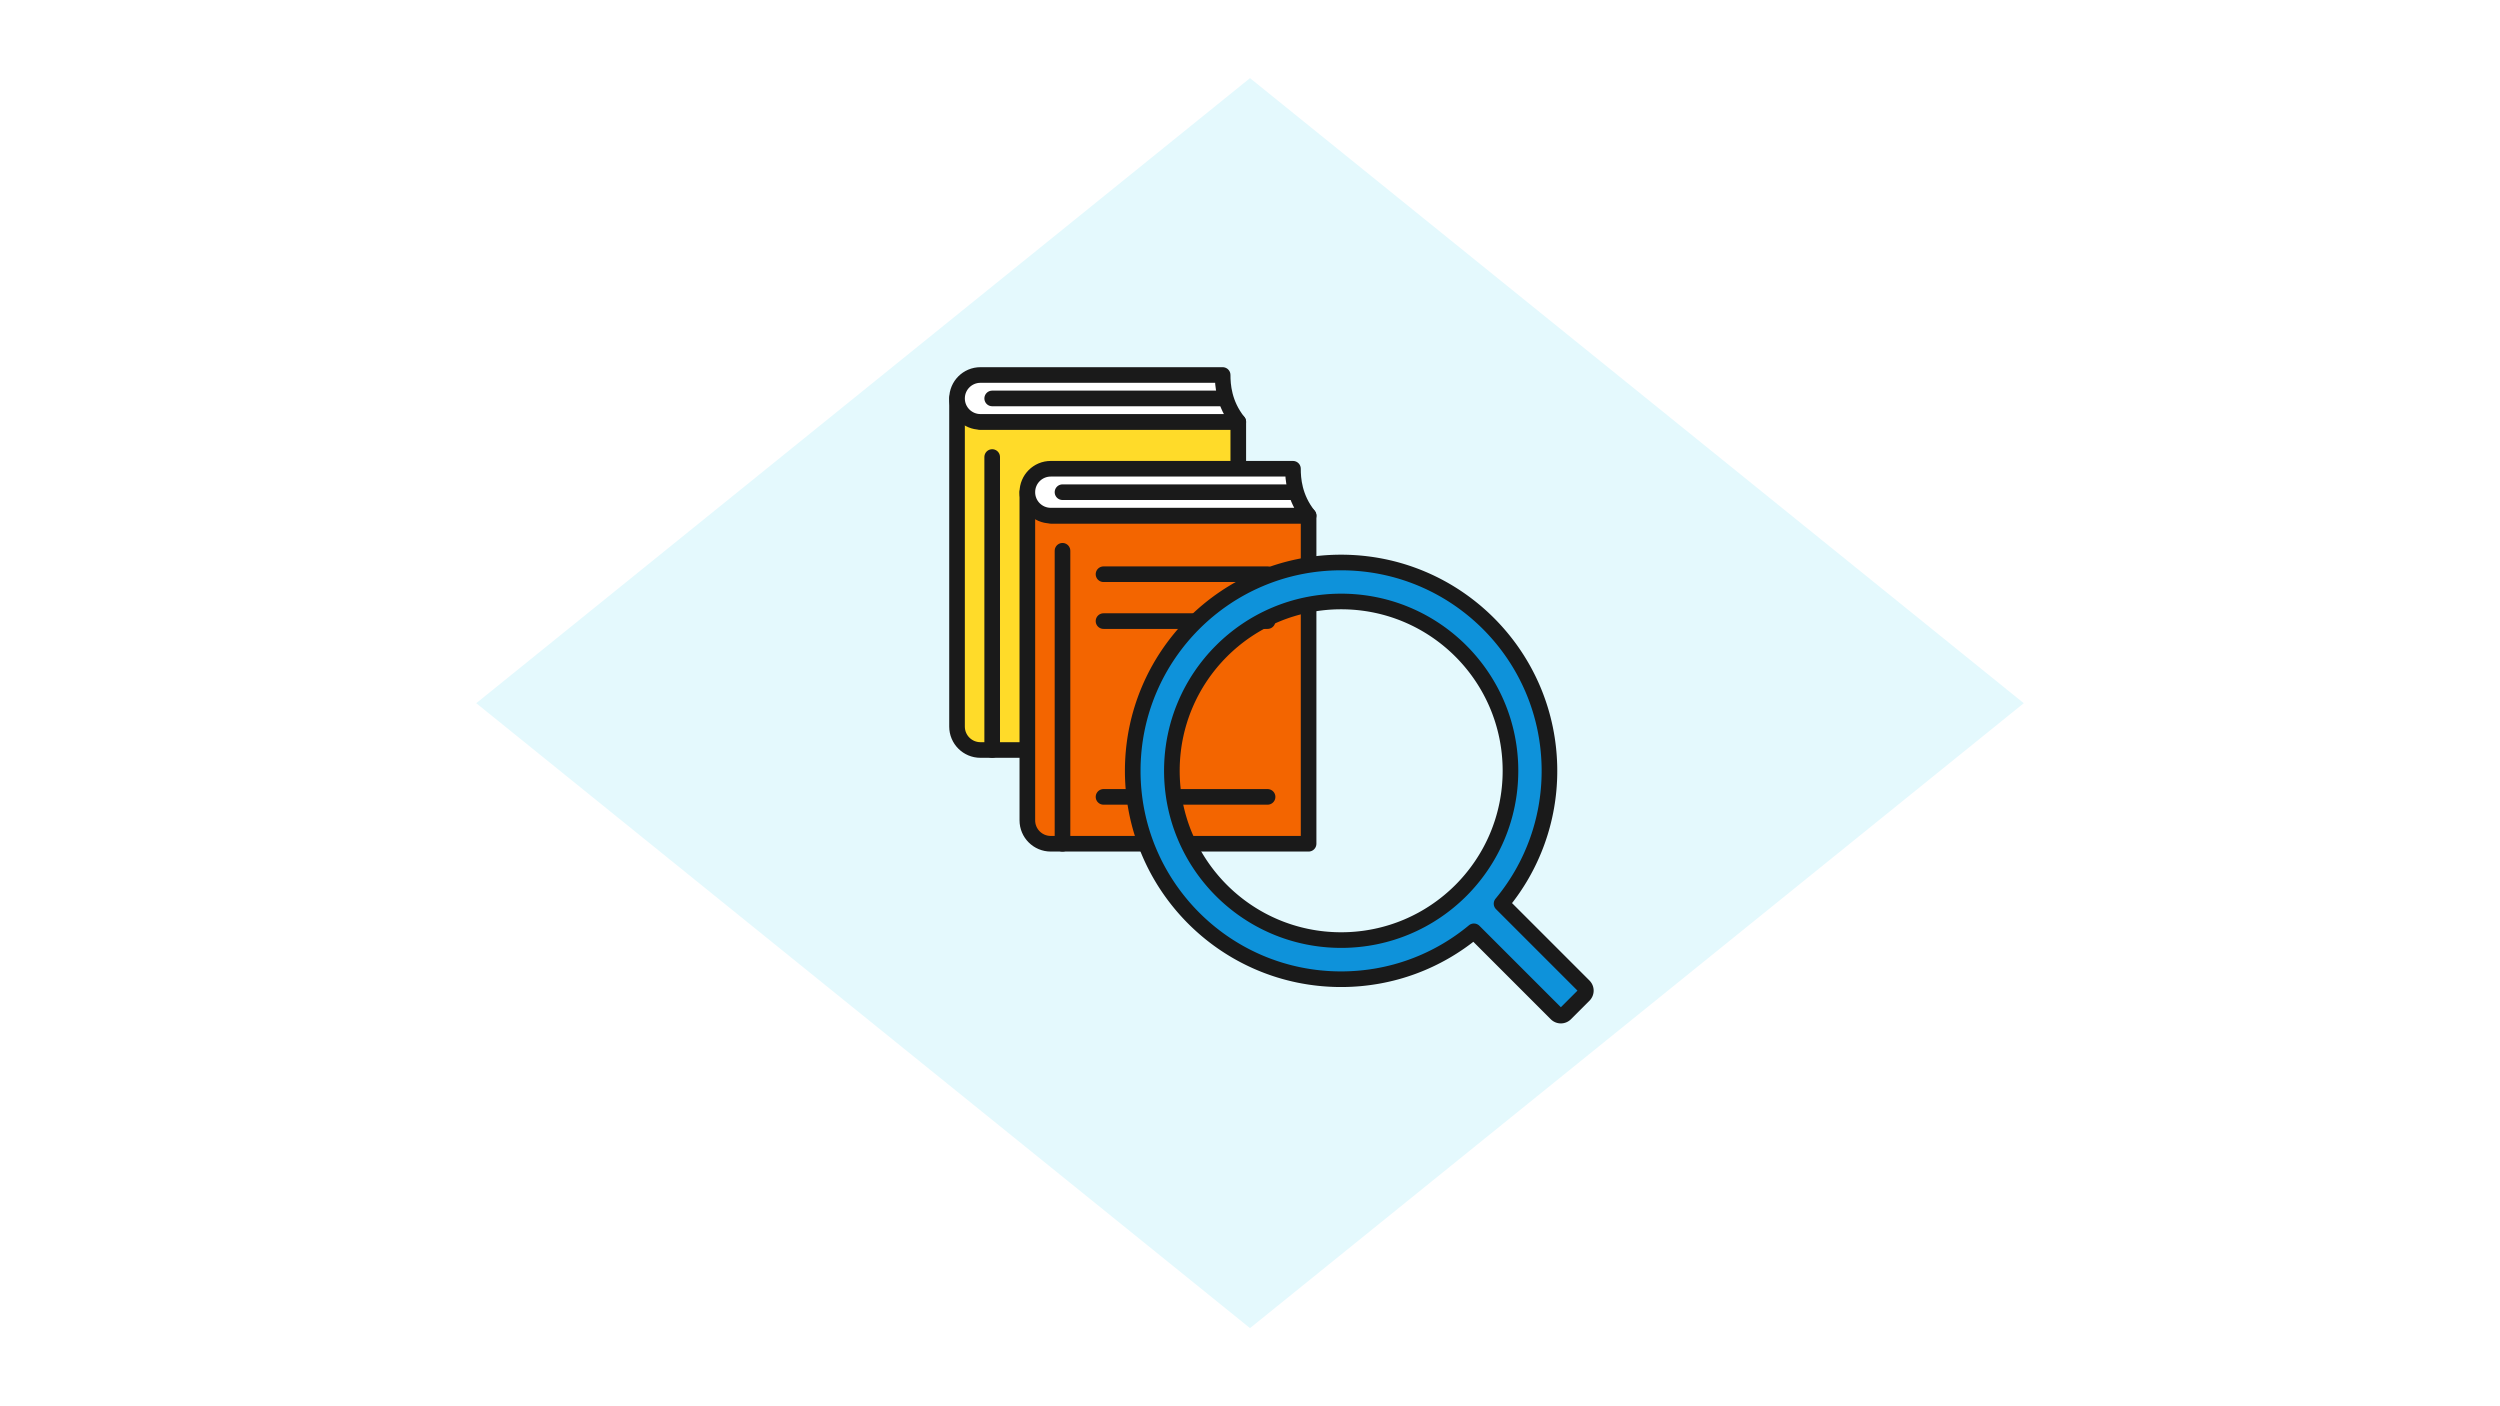
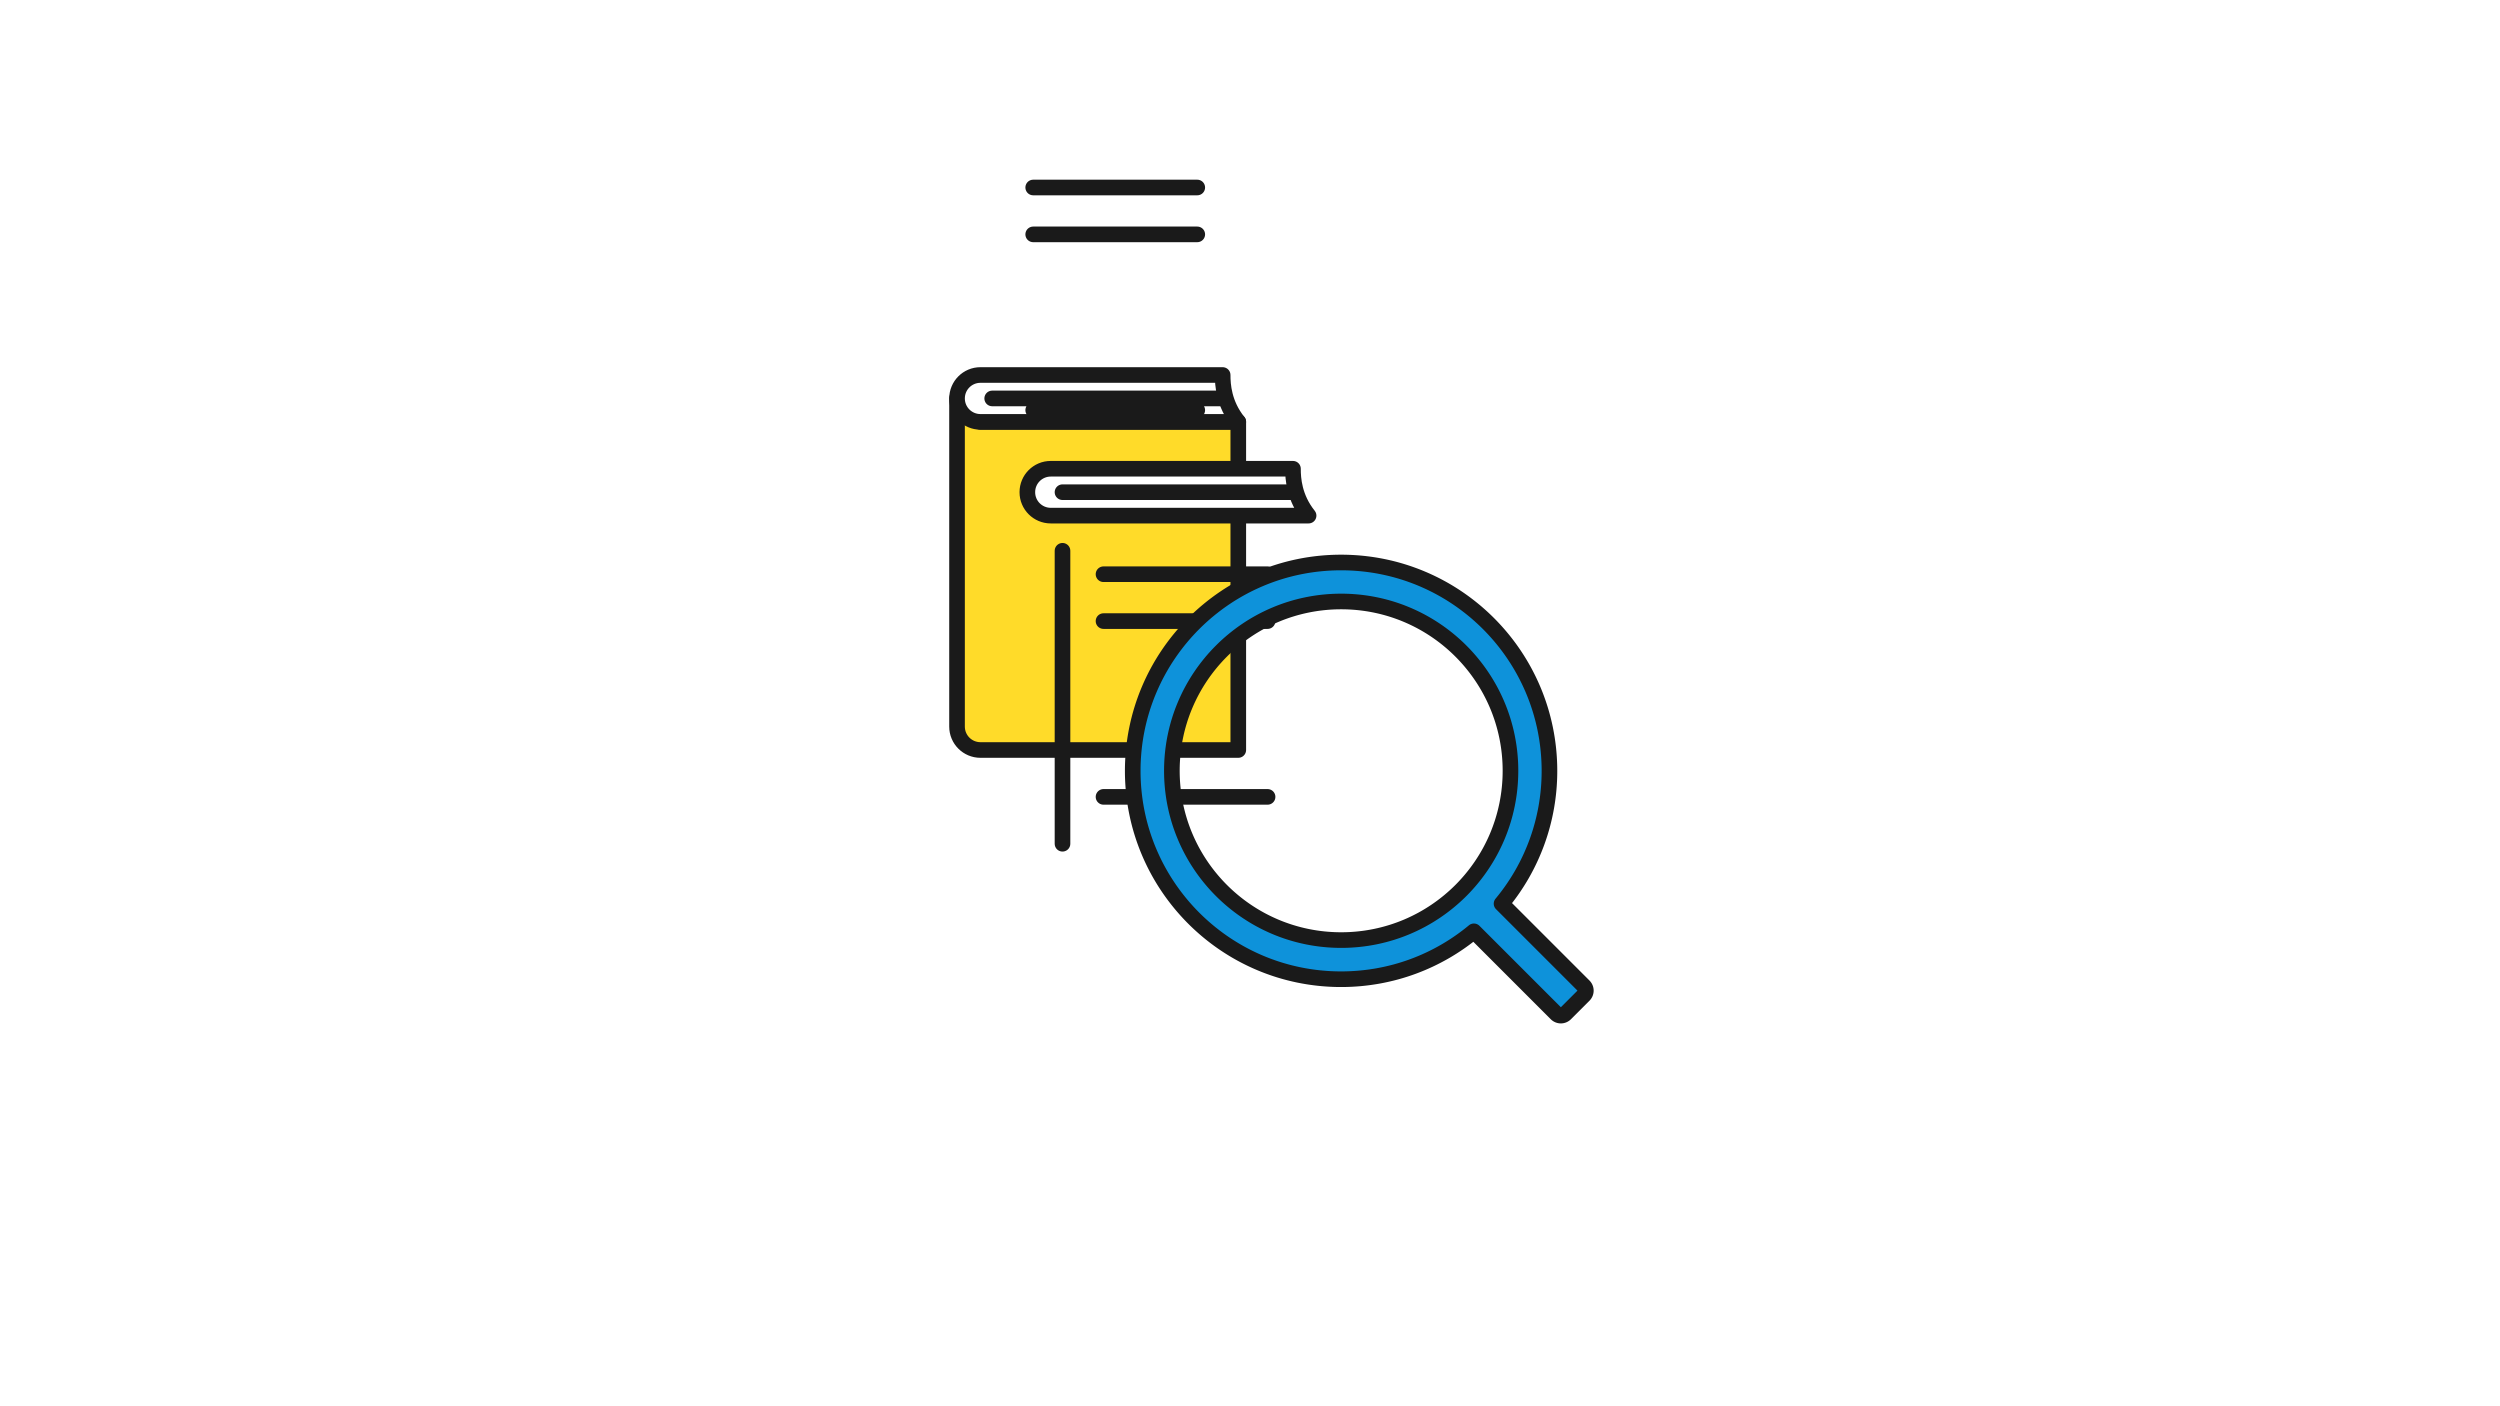
<svg xmlns="http://www.w3.org/2000/svg" id="_レイヤー_2" viewBox="0 0 320 180">
  <defs>
    <style>.cls-3,.cls-4{stroke:#1a1a1a;stroke-linecap:round;stroke-linejoin:round;stroke-width:2px}.cls-3,.cls-6{fill:none}.cls-6{stroke-width:0}.cls-4{fill:#fff}</style>
  </defs>
  <g id="illust_outline">
    <path fill="#fff" stroke-width="0" d="M0 0h320v180H0z" />
-     <path style="isolation:isolate" fill="#e4f9fd" stroke-width="0" d="M60.96 90.01L160 10l99.04 80.01L160 170 60.96 90.01z" />
    <path class="cls-6" d="M109 42h72v72h-72z" />
    <path class="cls-6" d="M122.5 48h45v60h-45z" />
    <path d="M125.5 96h0c-1.66 0-3-1.34-3-3V51l3 3h33v42h-33" fill="#ffdb29" stroke="#1a1a1a" stroke-linecap="round" stroke-linejoin="round" stroke-width="2" />
    <path class="cls-4" d="M158.5 54h-33c-1.66 0-3-1.34-3-3s1.34-3 3-3h31c0 1.27.14 3.67 2 6z" />
-     <path class="cls-3" d="M127 51h29.71M127 58.5V96m5.25-34.5h21m-21 6h21m-21 22.5h21" />
-     <path d="M134.5 108h0c-1.66 0-3-1.34-3-3V63l3 3h33v42h-33" stroke="#1a1a1a" stroke-linecap="round" stroke-linejoin="round" stroke-width="2" fill="#f36500" />
+     <path class="cls-3" d="M127 51h29.71M127 58.5m5.25-34.5h21m-21 6h21m-21 22.5h21" />
    <path class="cls-4" d="M167.5 66h-33c-1.66 0-3-1.34-3-3s1.34-3 3-3h31c0 1.27.14 3.67 2 6z" />
    <path class="cls-3" d="M136 63h29.71M136 70.5V108m5.25-34.5h21m-21 6h21m-21 22.5h21" />
    <path class="cls-6" d="M139 66h72v72h-72z" />
    <path class="cls-6" d="M145 72h60v60h-60z" />
    <path d="M202.74 126.21l-10.54-10.54a26.538 26.538 0 006.13-17c0-14.73-11.94-26.67-26.67-26.67s-26.67 11.94-26.67 26.67 11.94 26.67 26.67 26.67c6.46 0 12.39-2.3 17-6.13l10.54 10.54c.33.33.85.33 1.18 0l2.36-2.36c.33-.33.33-.85 0-1.18zm-31.07-5.88c-11.97 0-21.67-9.7-21.67-21.67s9.7-21.67 21.67-21.67 21.67 9.7 21.67 21.67-9.7 21.67-21.67 21.67z" fill="#0e92da" stroke="#1a1a1a" stroke-linecap="round" stroke-linejoin="round" stroke-width="2" />
  </g>
</svg>